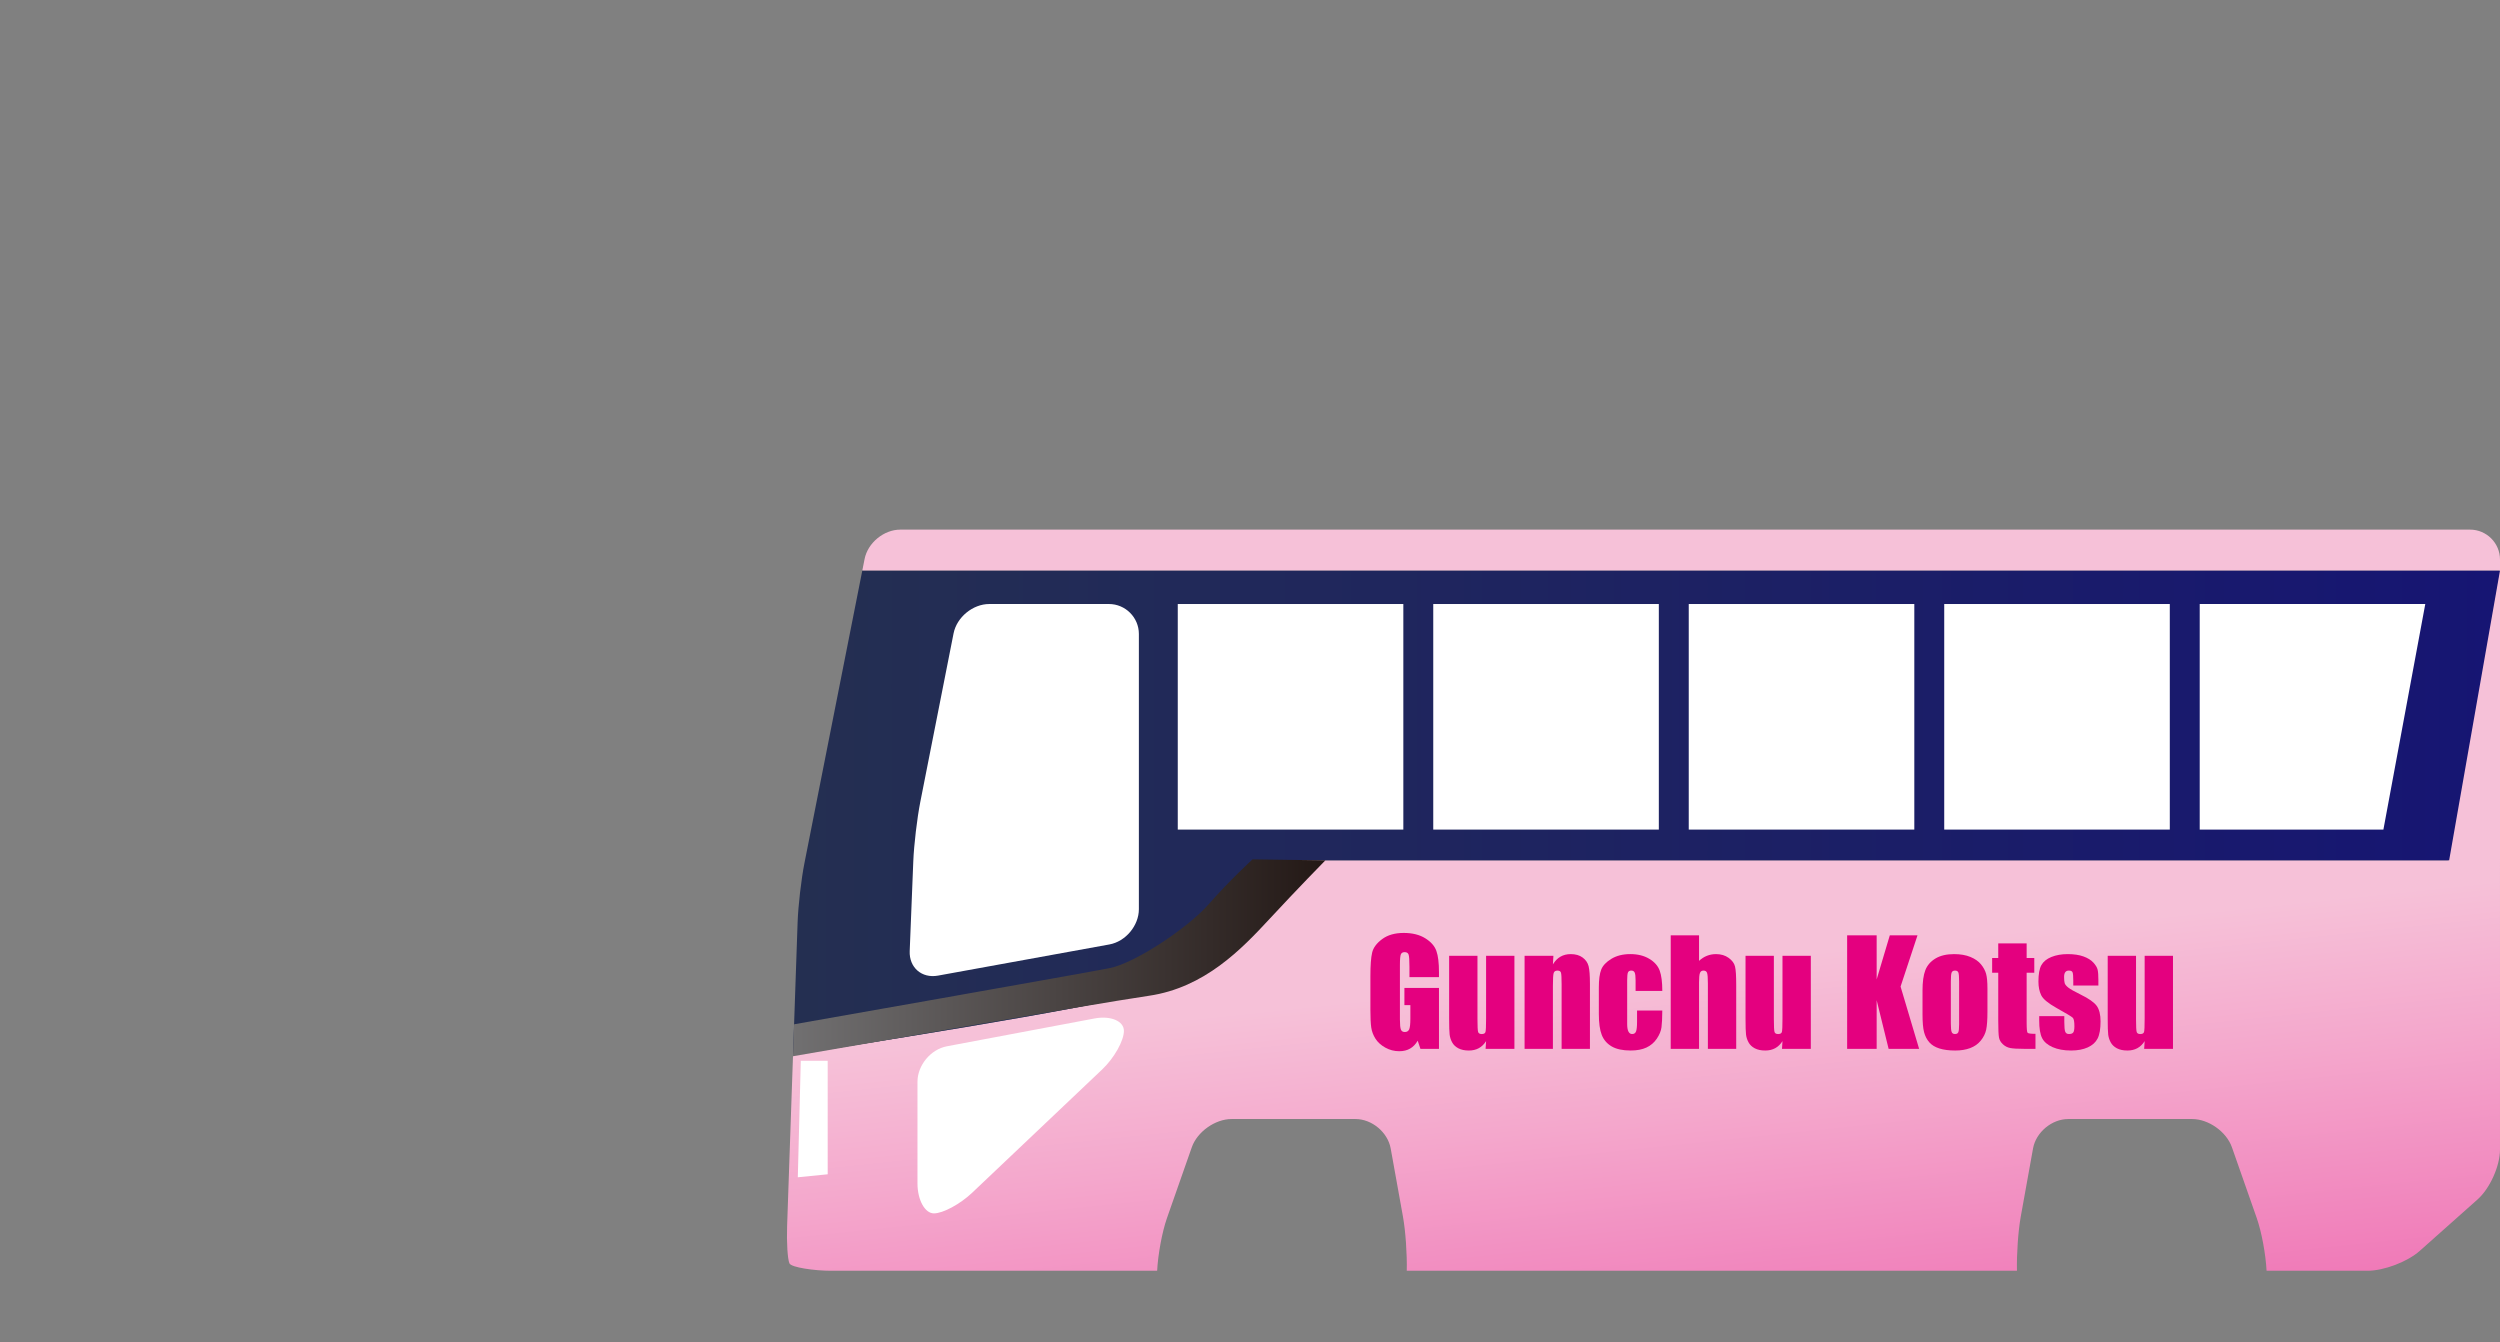
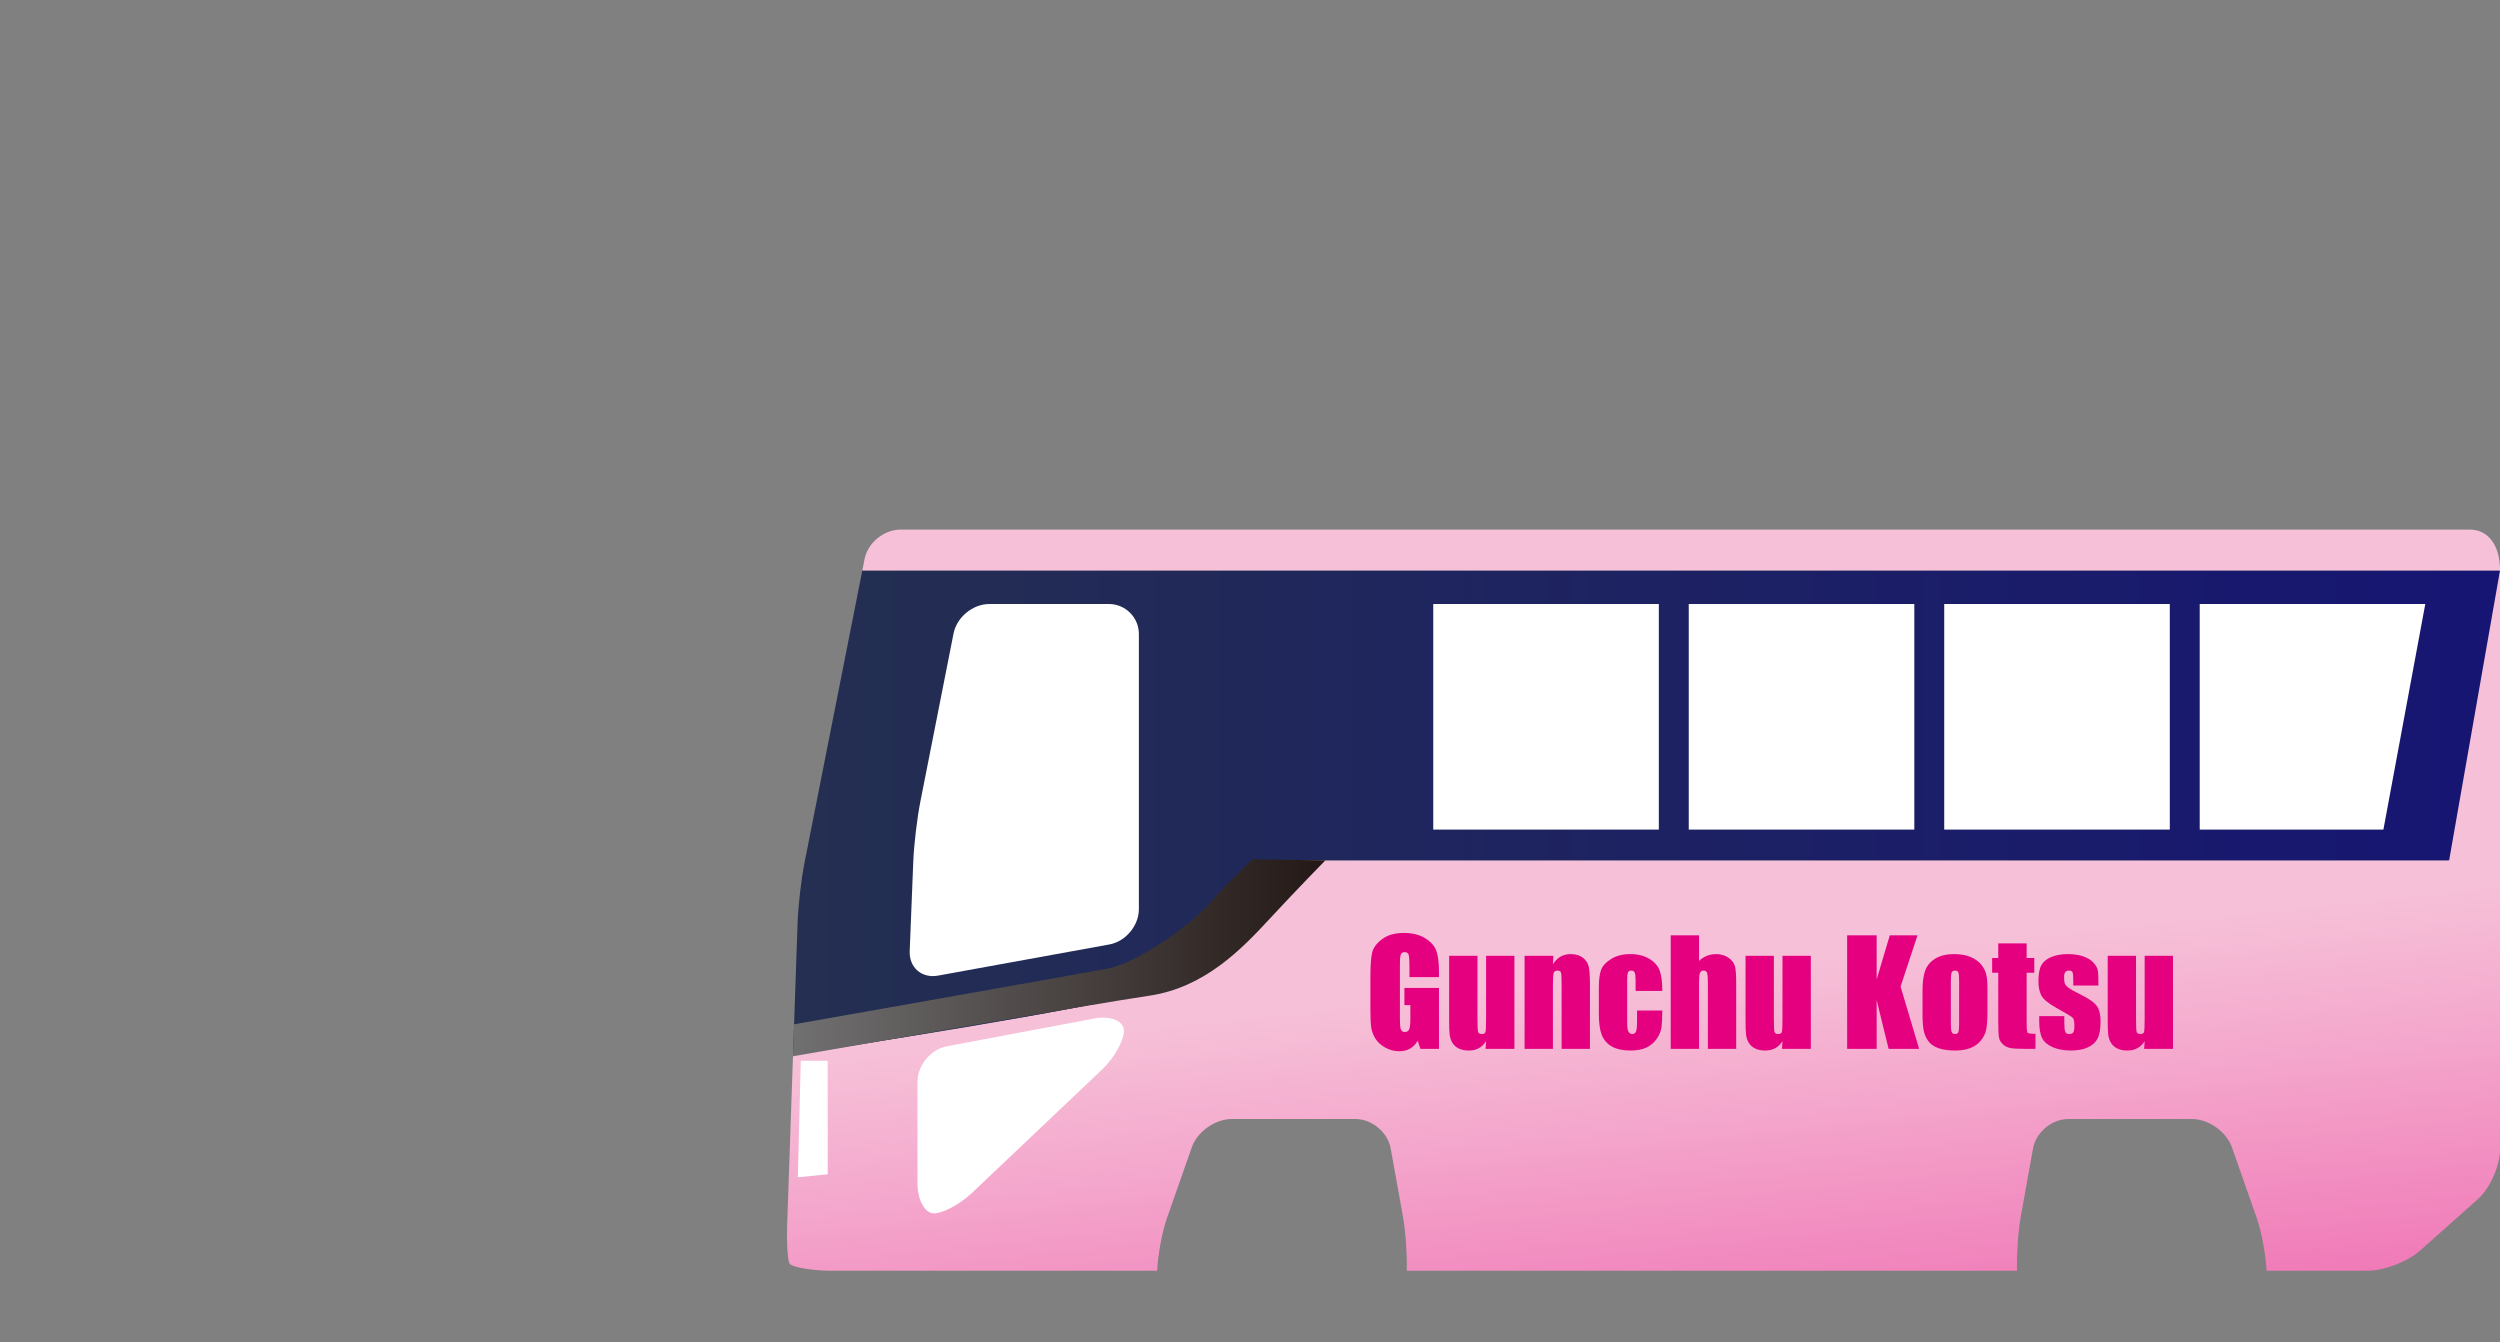
<svg xmlns="http://www.w3.org/2000/svg" version="1.1" id="レイヤー_1" x="0px" y="0px" width="835.622px" height="448.572px" viewBox="0 0 835.622 448.572" enable-background="new 0 0 835.622 448.572" xml:space="preserve">
  <rect x="0" y="0" width="835.622" height="448.572" fill="#808080" stroke="none" />
  <g>
    <linearGradient id="SVGID_1_" gradientUnits="userSpaceOnUse" x1="540.653" y1="220.575" x2="564.628" y2="448.676">
      <stop offset="0" style="stop-color:#F6C1D8" />
      <stop offset="0.453" style="stop-color:#F6C1D8" />
      <stop offset="0.671" style="stop-color:#F4A7CC" />
      <stop offset="1" style="stop-color:#F07AB8" />
    </linearGradient>
    <path fill="url(#SVGID_1_)" d="M415.996,305.611c-7.164,7.821-13.545,18.232-23.27,23.136   c-10.721,5.402-81.741,16.593-127.657,23.855l-1.978,57.232c-0.19,5.497,0.163,11.103,0.784,12.456   c0.621,1.354,8.364,2.463,13.864,2.463h109.035c0.28-5.466,1.651-12.955,3.28-17.602l8.304-23.679   c1.82-5.19,7.81-9.437,13.31-9.437h41.396c5.5,0,10.797,4.429,11.772,9.842l4.1,22.765c0.879,4.882,1.406,12.611,1.273,18.11   h203.958c-0.133-5.499,0.394-13.229,1.272-18.11l4.1-22.765c0.975-5.413,6.272-9.842,11.772-9.842h41.396   c5.5,0,11.489,4.246,13.31,9.437l8.304,23.679c1.63,4.646,3,12.136,3.28,17.602h33.732c5.5,0,13.361-2.991,17.47-6.648   l19.349-17.218c4.108-3.657,7.47-11.148,7.47-16.648V189.572l-17.455,98c-116.867,0-384.629,0-384.661,0   C429.849,287.572,418.516,302.859,415.996,305.611z" />
    <g>
      <linearGradient id="SVGID_2_" gradientUnits="userSpaceOnUse" x1="265.069" y1="271.636" x2="835.622" y2="271.636">
        <stop offset="0" style="stop-color:#242F51" />
        <stop offset="1" style="stop-color:#161573" />
      </linearGradient>
      <path fill="url(#SVGID_2_)" d="M268.886,288.475c-1.067,5.396-2.096,14.307-2.286,19.804l-1.532,44.323    c45.916-7.263,116.936-18.454,127.657-23.855c9.725-4.904,16.106-15.315,23.27-23.136c2.52-2.751,13.853-18.039,17.51-18.039    c0.033,0,280.319,0,385.116,0l17-96.902H288.231L268.886,288.475z" />
-       <path fill="#F6C1D8" d="M825.622,177.027H300.93c-5.5,0-10.873,4.415-11.94,9.81l-0.758,3.833h547.391v-3.643    C835.622,181.527,831.122,177.027,825.622,177.027z" />
+       <path fill="#F6C1D8" d="M825.622,177.027H300.93c-5.5,0-10.873,4.415-11.94,9.81l-0.758,3.833h547.391C835.622,181.527,831.122,177.027,825.622,177.027z" />
    </g>
    <g>
      <path fill="#FFFFFF" d="M318.73,211.701c1.065-5.396,6.437-9.811,11.937-9.811h40c5.5,0,10,4.5,10,10v92    c0,5.5-4.427,10.805-9.839,11.789l-57.322,10.422c-5.412,0.984-9.659-2.708-9.439-8.203l1.2-30.016    c0.22-5.496,1.271-14.407,2.336-19.803L318.73,211.701z" />
    </g>
    <g>
      <path fill="#FFFFFF" d="M306.667,395.572c0,5.5,2.475,10,5.5,10s8.765-3.097,12.756-6.881l43.487-41.238    c3.991-3.784,7.256-9.581,7.256-12.881s-4.422-5.167-9.827-4.148l-49.346,9.297c-5.405,1.019-9.827,6.352-9.827,11.852V395.572z" />
    </g>
    <polygon fill="#FFFFFF" points="276.655,392.503 266.667,393.503 267.667,354.572 276.655,354.572  " />
-     <rect x="393.667" y="201.891" fill="#FFFFFF" width="75.396" height="75.397" />
    <rect x="479.063" y="201.891" fill="#FFFFFF" width="75.397" height="75.397" />
    <rect x="564.46" y="201.891" fill="#FFFFFF" width="75.396" height="75.397" />
    <rect x="649.856" y="201.891" fill="#FFFFFF" width="75.396" height="75.397" />
    <polygon fill="#FFFFFF" points="796.649,277.288 735.252,277.288 735.252,201.891 810.649,201.891  " />
    <path fill="#161573" d="M410.667,492.572" />
    <path fill="#161573" d="M676.667,563.572" />
    <linearGradient id="SVGID_3_" gradientUnits="userSpaceOnUse" x1="265.053" y1="320.144" x2="442.998" y2="320.144">
      <stop offset="0" style="stop-color:#717071" />
      <stop offset="1" style="stop-color:#231815" />
    </linearGradient>
    <path fill="url(#SVGID_3_)" d="M265.422,342.369c0,0,97.242-17.13,105.576-18.797s26-13.333,33-21.333s14.667-15,14.667-15   l24.333,0.333c0,0-9.333,9.515-18.667,19.591s-21.667,22.949-40.333,25.679S265.053,353.05,265.053,353.05L265.422,342.369z" />
  </g>
  <g>
    <g>
      <path fill="#E4007F" d="M480.974,326.596h-9.867v-3.445c0-2.172-0.094-3.531-0.281-4.078s-0.633-0.82-1.336-0.82    c-0.609,0-1.023,0.234-1.242,0.703s-0.328,1.672-0.328,3.609v18.211c0,1.703,0.109,2.824,0.328,3.363s0.656,0.809,1.313,0.809    c0.719,0,1.207-0.305,1.465-0.914s0.387-1.797,0.387-3.563v-4.5h-1.992v-5.766h11.555v20.367h-6.201l-0.913-2.719    c-0.672,1.172-1.521,2.051-2.545,2.637c-1.024,0.586-2.232,0.879-3.624,0.879c-1.658,0-3.21-0.402-4.656-1.207    c-1.447-0.805-2.545-1.801-3.296-2.988c-0.75-1.188-1.22-2.434-1.407-3.738s-0.281-3.262-0.281-5.871v-11.273    c0-3.625,0.195-6.258,0.586-7.898s1.512-3.145,3.363-4.512s4.246-2.051,7.184-2.051c2.891,0,5.289,0.594,7.195,1.781    s3.148,2.598,3.727,4.23s0.867,4.004,0.867,7.113V326.596z" />
      <path fill="#E4007F" d="M506.193,319.471v31.102h-9.633l0.164-2.584c-0.656,1.049-1.465,1.836-2.426,2.359    c-0.961,0.525-2.066,0.787-3.316,0.787c-1.422,0-2.602-0.25-3.539-0.75s-1.629-1.164-2.074-1.992s-0.723-1.691-0.832-2.59    s-0.164-2.684-0.164-5.355v-20.977h9.469v21.164c0,2.422,0.074,3.859,0.223,4.313s0.551,0.68,1.207,0.68    c0.703,0,1.121-0.234,1.254-0.703s0.199-1.977,0.199-4.523v-20.93H506.193z" />
      <path fill="#E4007F" d="M519.224,319.471l-0.164,2.865c0.688-1.143,1.527-2,2.52-2.57c0.992-0.572,2.137-0.857,3.434-0.857    c1.625,0,2.953,0.383,3.984,1.148s1.695,1.73,1.992,2.895s0.445,3.105,0.445,5.824v21.797h-9.469v-21.539    c0-2.141-0.07-3.445-0.211-3.914s-0.531-0.703-1.172-0.703c-0.672,0-1.094,0.27-1.266,0.809s-0.258,1.98-0.258,4.324v21.023    h-9.469v-31.102H519.224z" />
      <path fill="#E4007F" d="M555.623,331.213h-8.93v-3.586c0-1.25-0.102-2.098-0.305-2.543s-0.578-0.668-1.125-0.668    s-0.914,0.195-1.102,0.586s-0.281,1.266-0.281,2.625v14.672c0,1.109,0.141,1.941,0.422,2.496s0.695,0.832,1.242,0.832    c0.641,0,1.074-0.289,1.301-0.867s0.34-1.672,0.34-3.281v-3.703h8.438c-0.016,2.484-0.105,4.348-0.27,5.59s-0.688,2.516-1.57,3.82    s-2.035,2.289-3.457,2.953s-3.18,0.996-5.273,0.996c-2.672,0-4.789-0.457-6.352-1.371s-2.668-2.195-3.316-3.844    s-0.973-3.988-0.973-7.02v-8.836c0-2.641,0.266-4.633,0.797-5.977s1.664-2.543,3.398-3.598s3.844-1.582,6.328-1.582    c2.469,0,4.578,0.523,6.328,1.57s2.914,2.367,3.492,3.961S555.623,328.291,555.623,331.213z" />
      <path fill="#E4007F" d="M567.904,312.627v8.537c0.813-0.752,1.691-1.315,2.637-1.691s1.957-0.564,3.035-0.564    c1.656,0,3.066,0.422,4.23,1.266s1.875,1.816,2.133,2.918s0.387,3.113,0.387,6.035v21.445h-9.469v-21.891    c0-1.813-0.09-2.977-0.27-3.492s-0.582-0.773-1.207-0.773c-0.578,0-0.969,0.266-1.172,0.797s-0.305,1.586-0.305,3.164v22.195    h-9.469v-37.945H567.904z" />
      <path fill="#E4007F" d="M605.263,319.471v31.102h-9.633l0.164-2.584c-0.656,1.049-1.465,1.836-2.426,2.359    c-0.961,0.525-2.066,0.787-3.316,0.787c-1.422,0-2.602-0.25-3.539-0.75s-1.629-1.164-2.074-1.992s-0.723-1.691-0.832-2.59    s-0.164-2.684-0.164-5.355v-20.977h9.469v21.164c0,2.422,0.074,3.859,0.223,4.313s0.551,0.68,1.207,0.68    c0.703,0,1.121-0.234,1.254-0.703s0.199-1.977,0.199-4.523v-20.93H605.263z" />
      <path fill="#E4007F" d="M640.923,312.627l-5.66,17.133l6.199,20.813h-10.195l-3.996-16.266v16.266h-9.867v-37.945h9.867v14.742    l4.395-14.742H640.923z" />
      <path fill="#E4007F" d="M664.302,330.393v7.617c0,2.797-0.141,4.848-0.422,6.152s-0.883,2.523-1.805,3.656    s-2.105,1.969-3.551,2.508s-3.105,0.809-4.98,0.809c-2.094,0-3.867-0.23-5.32-0.691s-2.582-1.156-3.387-2.086    s-1.379-2.055-1.723-3.375s-0.516-3.301-0.516-5.941v-7.969c0-2.891,0.313-5.148,0.938-6.773s1.75-2.93,3.375-3.914    s3.703-1.477,6.234-1.477c2.125,0,3.949,0.316,5.473,0.949s2.699,1.457,3.527,2.473s1.395,2.063,1.699,3.141    S664.302,328.189,664.302,330.393z M654.833,328.049c0-1.594-0.086-2.598-0.258-3.012s-0.539-0.621-1.102-0.621    s-0.938,0.207-1.125,0.621s-0.281,1.418-0.281,3.012v14.039c0,1.469,0.094,2.426,0.281,2.871s0.555,0.668,1.102,0.668    c0.563,0,0.934-0.203,1.113-0.609s0.27-1.281,0.27-2.625V328.049z" />
      <path fill="#E4007F" d="M677.404,315.322v4.898h2.555v4.922h-2.555v16.641c0,2.047,0.105,3.188,0.316,3.422    s1.09,0.352,2.637,0.352v5.016h-3.82c-2.156,0-3.695-0.09-4.617-0.27s-1.734-0.594-2.438-1.242s-1.141-1.391-1.313-2.227    s-0.258-2.801-0.258-5.895v-15.797h-2.039v-4.922h2.039v-4.898H677.404z" />
      <path fill="#E4007F" d="M701.38,329.408h-8.391v-1.688c0-1.438-0.082-2.348-0.246-2.73s-0.574-0.574-1.23-0.574    c-0.531,0-0.93,0.176-1.195,0.527s-0.398,0.879-0.398,1.582c0,0.953,0.066,1.652,0.199,2.098s0.531,0.934,1.195,1.465    s2.027,1.305,4.09,2.32c2.75,1.344,4.555,2.609,5.414,3.797s1.289,2.914,1.289,5.18c0,2.531-0.328,4.441-0.984,5.73    s-1.754,2.281-3.293,2.977s-3.395,1.043-5.566,1.043c-2.406,0-4.465-0.375-6.176-1.125s-2.887-1.766-3.527-3.047    s-0.961-3.219-0.961-5.813v-1.5h8.391v1.969c0,1.672,0.105,2.758,0.316,3.258s0.629,0.75,1.254,0.75    c0.672,0,1.141-0.168,1.406-0.504s0.398-1.043,0.398-2.121c0-1.484-0.172-2.414-0.516-2.789c-0.359-0.375-2.195-1.484-5.508-3.328    c-2.781-1.563-4.477-2.98-5.086-4.254s-0.914-2.785-0.914-4.535c0-2.484,0.328-4.316,0.984-5.496s1.77-2.09,3.34-2.73    s3.395-0.961,5.473-0.961c2.063,0,3.816,0.262,5.262,0.785s2.555,1.215,3.328,2.074s1.242,1.656,1.406,2.391    s0.246,1.883,0.246,3.445V329.408z" />
      <path fill="#E4007F" d="M726.318,319.471v31.102h-9.633l0.164-2.584c-0.656,1.049-1.465,1.836-2.426,2.359    c-0.961,0.525-2.066,0.787-3.316,0.787c-1.422,0-2.602-0.25-3.539-0.75s-1.629-1.164-2.074-1.992s-0.723-1.691-0.832-2.59    s-0.164-2.684-0.164-5.355v-20.977h9.469v21.164c0,2.422,0.074,3.859,0.223,4.313s0.551,0.68,1.207,0.68    c0.703,0,1.121-0.234,1.254-0.703s0.199-1.977,0.199-4.523v-20.93H726.318z" />
    </g>
  </g>
</svg>